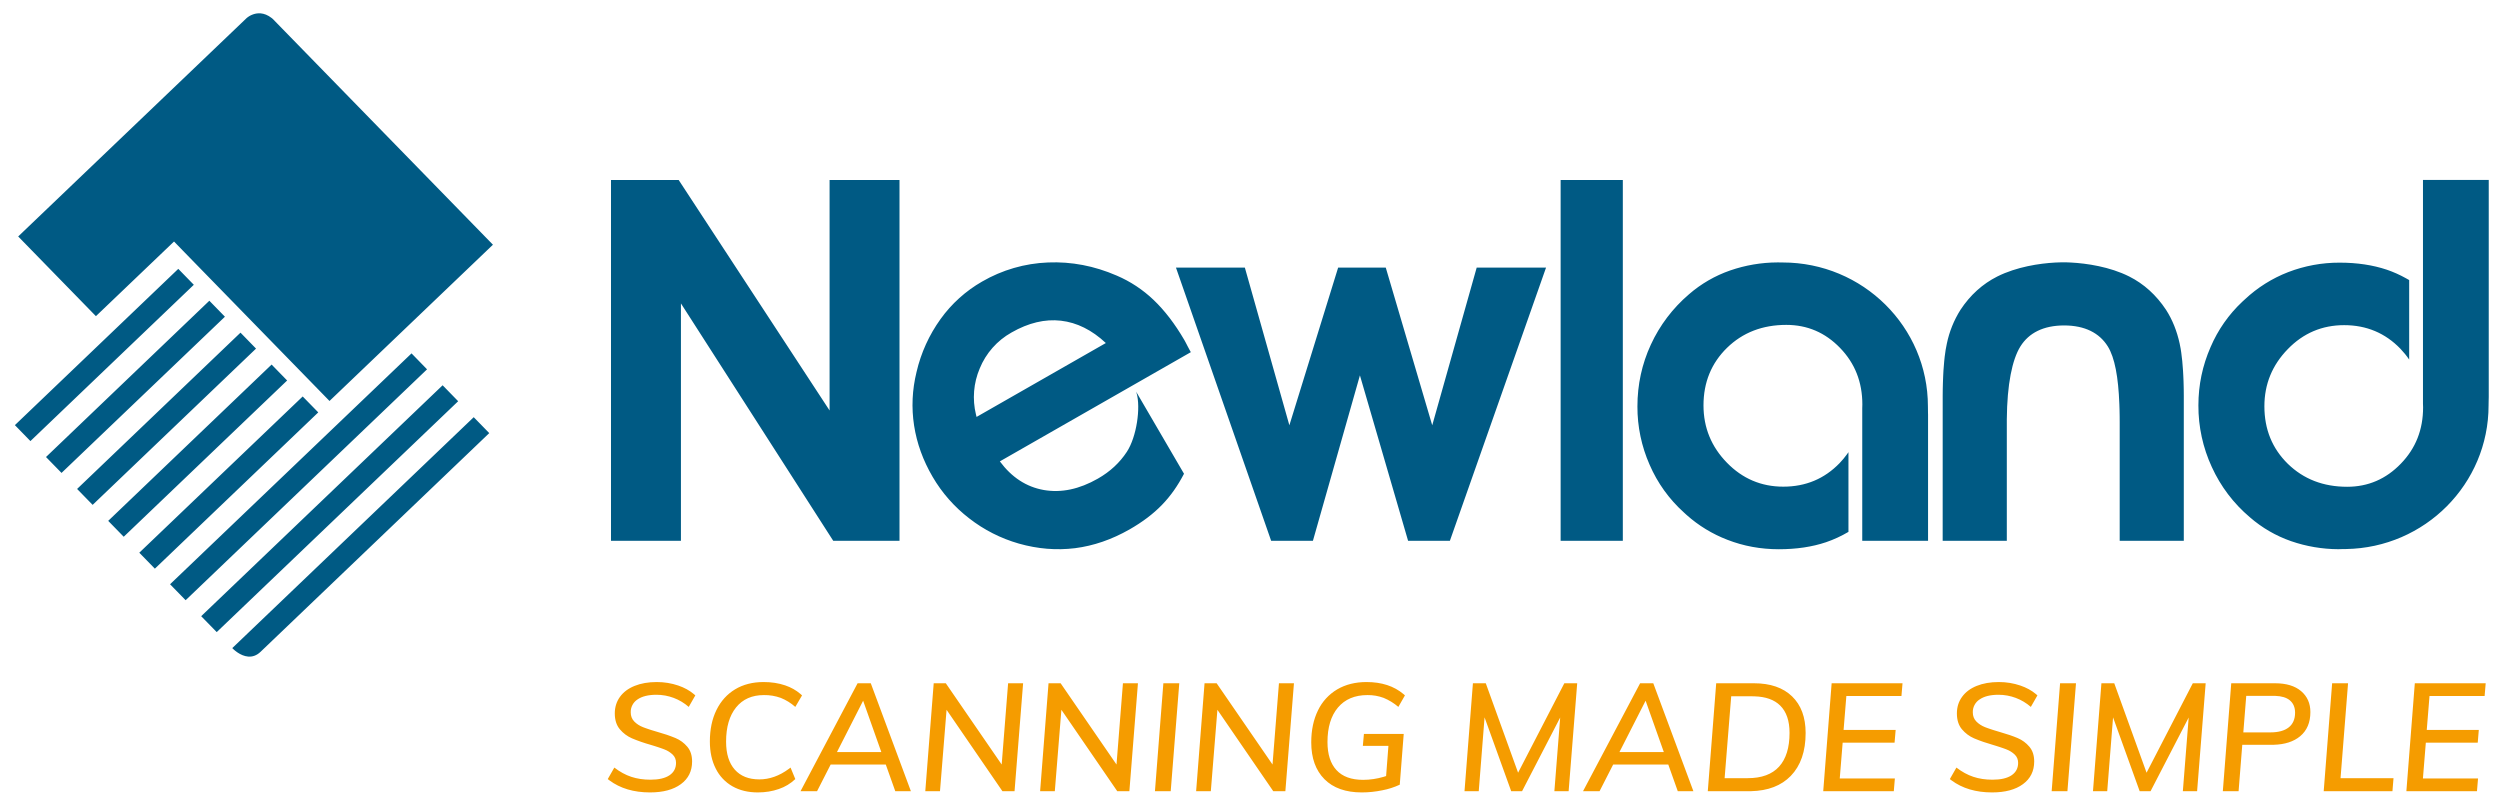
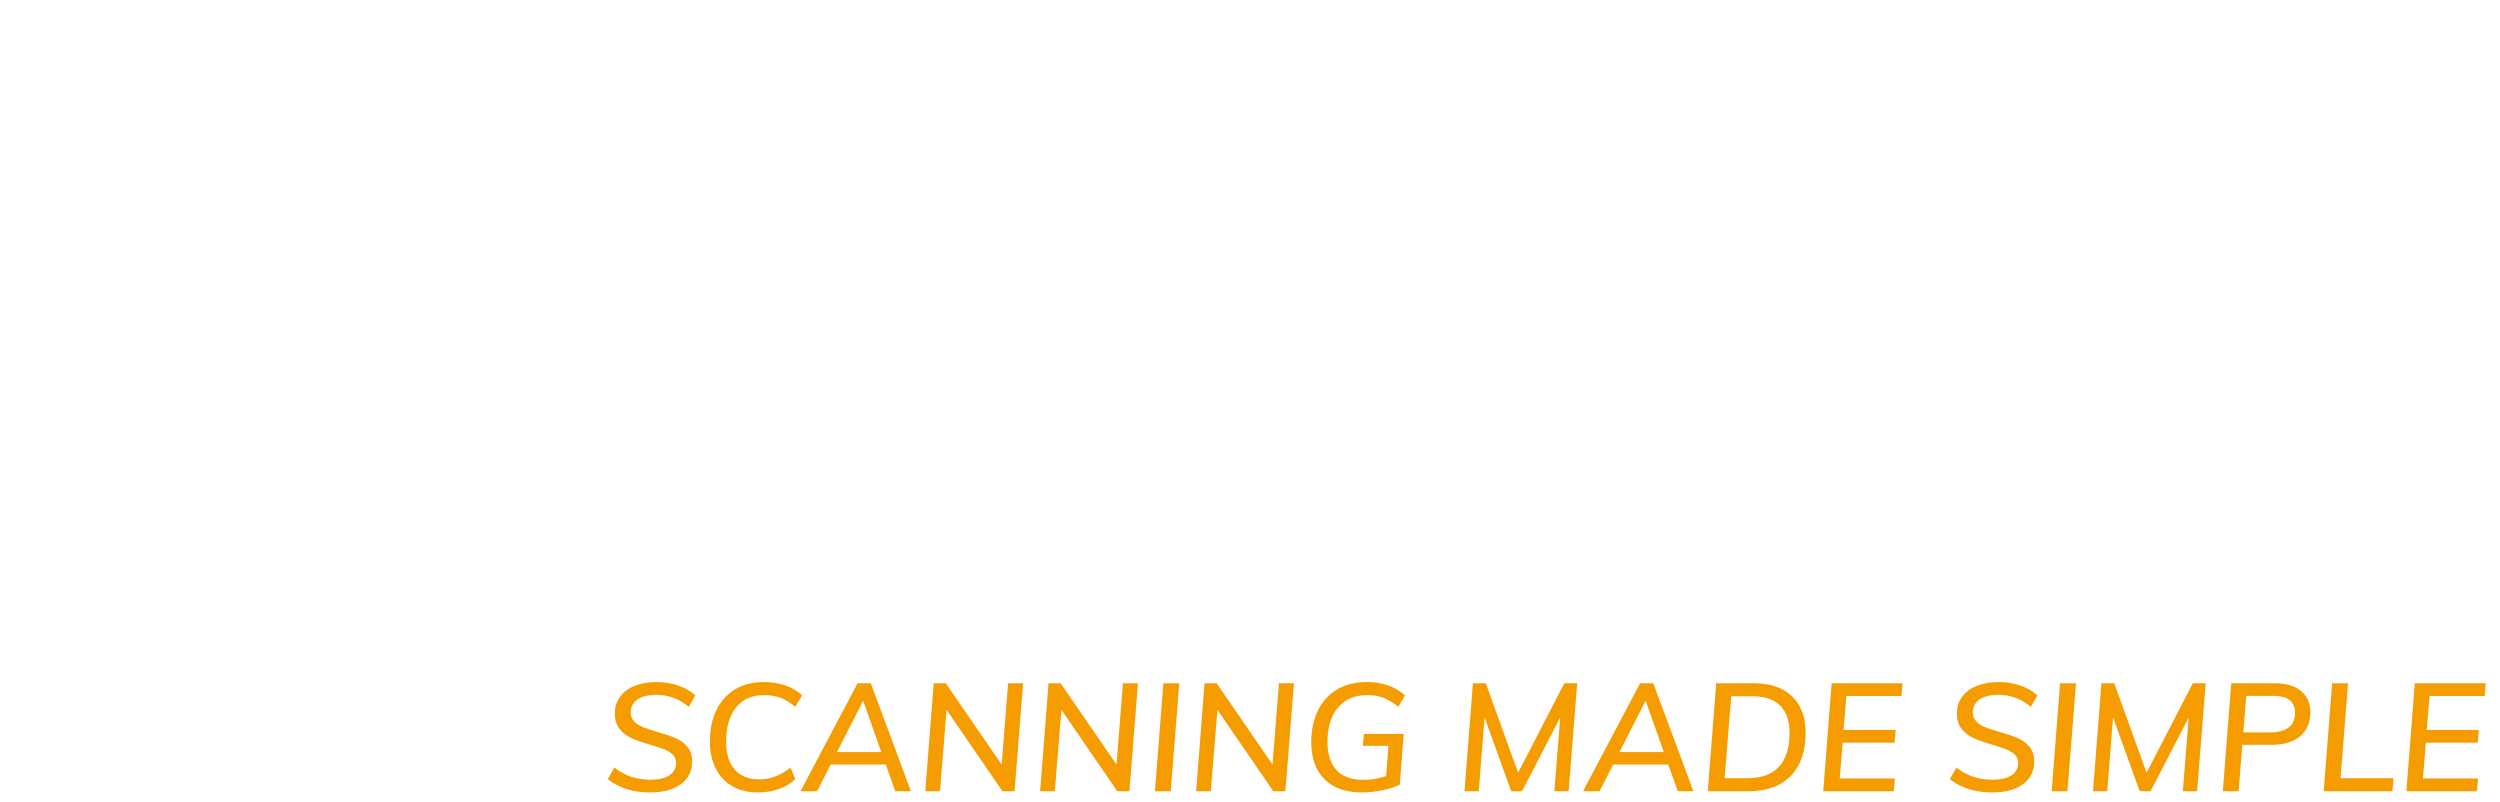
<svg xmlns="http://www.w3.org/2000/svg" width="131" height="42" viewBox="0 0 131 42" fill="none">
  <path fill-rule="evenodd" clip-rule="evenodd" d="M104.739 35.739C105.134 35.739 105.51 35.801 105.866 35.922C106.182 36.03 106.453 36.178 106.678 36.366L106.761 36.438L106.416 37.042C105.947 36.632 105.346 36.406 104.723 36.406C104.294 36.406 103.963 36.489 103.728 36.653C103.616 36.726 103.525 36.826 103.463 36.945C103.401 37.063 103.371 37.195 103.375 37.328C103.375 37.519 103.436 37.678 103.559 37.805C103.683 37.932 103.835 38.031 104.017 38.103L104.148 38.152L104.302 38.205L104.477 38.262L104.672 38.321L104.779 38.353C105.169 38.465 105.485 38.572 105.725 38.675C105.966 38.778 106.171 38.929 106.339 39.128C106.508 39.327 106.592 39.584 106.592 39.902C106.592 40.406 106.395 40.802 106.002 41.09C105.609 41.379 105.07 41.523 104.386 41.523C103.535 41.523 102.825 41.312 102.256 40.889L102.172 40.824L102.516 40.221C102.805 40.443 103.1 40.605 103.403 40.705C103.705 40.806 104.04 40.856 104.41 40.856C104.843 40.856 105.175 40.779 105.405 40.626C105.634 40.472 105.75 40.254 105.75 39.974C105.75 39.799 105.69 39.655 105.573 39.541C105.449 39.423 105.303 39.331 105.143 39.271L105.085 39.248L104.951 39.2L104.795 39.147L104.617 39.09L104.418 39.029C104.087 38.936 103.761 38.823 103.443 38.69C103.196 38.583 102.978 38.42 102.805 38.214C102.629 38.005 102.541 37.728 102.541 37.384C102.541 37.055 102.63 36.767 102.81 36.518C102.989 36.269 103.244 36.077 103.575 35.942C103.907 35.807 104.294 35.739 104.739 35.739ZM40.013 35.739C40.425 35.739 40.802 35.797 41.145 35.914C41.448 36.017 41.715 36.167 41.943 36.363L42.027 36.438L41.674 37.042C41.449 36.841 41.191 36.681 40.912 36.569C40.629 36.467 40.33 36.417 40.029 36.422C39.403 36.422 38.917 36.638 38.569 37.07C38.221 37.502 38.047 38.099 38.047 38.861C38.047 39.497 38.199 39.986 38.501 40.327C38.803 40.669 39.232 40.84 39.788 40.84C40.322 40.84 40.836 40.657 41.332 40.291L41.425 40.221L41.674 40.824C41.428 41.058 41.133 41.236 40.812 41.344C40.471 41.464 40.104 41.523 39.708 41.523C39.2 41.523 38.758 41.416 38.38 41.202C38.003 40.987 37.699 40.665 37.506 40.276C37.3 39.873 37.197 39.399 37.197 38.853C37.197 38.223 37.312 37.674 37.542 37.205C37.772 36.737 38.098 36.375 38.521 36.12C38.944 35.866 39.44 35.739 40.013 35.739ZM71.606 35.739C72.4 35.739 73.047 35.951 73.546 36.373L73.619 36.438L73.274 37.042C73.044 36.844 72.784 36.685 72.504 36.569C72.233 36.468 71.944 36.418 71.654 36.422C70.991 36.422 70.476 36.64 70.109 37.074C69.743 37.508 69.56 38.112 69.56 38.885C69.56 39.521 69.716 40.01 70.029 40.351C70.342 40.693 70.809 40.864 71.429 40.864C71.791 40.863 72.152 40.81 72.499 40.707L72.632 40.665L72.753 39.084H71.413L71.469 38.457H73.555L73.347 41.118C73.055 41.253 72.748 41.352 72.431 41.412C72.073 41.486 71.715 41.523 71.357 41.523C70.512 41.523 69.86 41.291 69.4 40.828C68.94 40.364 68.709 39.722 68.709 38.901C68.709 38.26 68.828 37.702 69.062 37.225C69.281 36.766 69.632 36.383 70.069 36.124C70.505 35.868 71.017 35.739 71.606 35.739ZM34.413 35.739C34.809 35.739 35.185 35.801 35.541 35.922C35.857 36.03 36.127 36.178 36.352 36.366L36.435 36.438L36.09 37.042C35.622 36.631 35.02 36.406 34.398 36.406C33.969 36.406 33.638 36.489 33.402 36.653C33.291 36.726 33.2 36.826 33.138 36.945C33.076 37.063 33.046 37.195 33.05 37.328C33.05 37.519 33.111 37.678 33.234 37.805C33.357 37.932 33.509 38.031 33.692 38.103L33.823 38.152L33.976 38.205L34.151 38.262L34.347 38.321L34.453 38.353C34.775 38.441 35.091 38.548 35.4 38.675C35.641 38.778 35.846 38.929 36.014 39.128C36.183 39.327 36.266 39.584 36.266 39.902C36.266 40.406 36.07 40.802 35.677 41.09C35.284 41.379 34.745 41.523 34.06 41.523C33.209 41.523 32.5 41.312 31.931 40.889L31.846 40.824L32.191 40.221C32.48 40.443 32.775 40.605 33.077 40.705C33.38 40.806 33.716 40.856 34.084 40.856C34.518 40.856 34.849 40.779 35.079 40.626C35.309 40.472 35.424 40.254 35.424 39.974C35.424 39.799 35.365 39.655 35.248 39.541C35.124 39.423 34.978 39.331 34.819 39.271L34.76 39.248L34.626 39.2L34.47 39.147L34.292 39.09L34.093 39.029C33.761 38.936 33.435 38.823 33.118 38.69C32.871 38.583 32.652 38.42 32.48 38.214C32.304 38.005 32.215 37.728 32.215 37.384C32.215 37.055 32.305 36.767 32.484 36.518C32.663 36.269 32.918 36.077 33.25 35.942C33.582 35.807 33.969 35.739 34.413 35.739ZM110.787 35.803L112.48 40.49L114.903 35.803H115.577L115.128 41.46H114.381L114.687 37.598L112.689 41.459H112.119L110.724 37.59L110.418 41.46H109.672L110.114 35.803H110.787ZM99.692 35.803L99.636 36.47H96.749L96.604 38.25H99.332L99.275 38.917H96.555L96.403 40.792H99.291L99.235 41.46H95.537L95.978 35.803H99.692ZM61.794 35.803L61.345 41.46H60.519L60.96 35.803H61.794ZM130.25 35.803L130.194 36.47H127.306L127.162 38.25H129.889L129.833 38.917H127.113L126.961 40.792H129.849L129.793 41.46H126.094L126.536 35.803H130.25ZM123.038 35.803L122.644 40.776H125.42L125.364 41.46H121.762L122.204 35.803H123.038ZM91.903 35.803C92.764 35.803 93.431 36.032 93.905 36.49C94.378 36.948 94.615 37.588 94.615 38.409C94.615 39.373 94.355 40.122 93.836 40.658C93.339 41.17 92.646 41.437 91.755 41.458L91.638 41.46H89.488L89.929 35.803H91.903ZM55.577 35.803L58.505 40.061L58.842 35.803H59.628L59.179 41.46H58.545L55.617 37.193L55.272 41.46H54.502L54.943 35.803H55.577ZM49.56 35.803L52.488 40.061L52.825 35.803H53.611L53.162 41.46H52.528L49.6 37.193L49.255 41.46H48.485L48.926 35.803H49.56ZM45.629 35.803L47.731 41.46H46.913L46.415 40.061H43.527L42.813 41.46H41.947L44.938 35.803H45.629ZM77.855 35.803L79.548 40.49L81.971 35.803H82.645L82.196 41.46H81.449L81.754 37.598L79.756 41.459H79.187L77.791 37.59L77.486 41.46H76.74L77.181 35.803H77.855ZM86.632 35.803L88.734 41.46H87.916L87.418 40.061H84.53L83.816 41.46H82.95L85.942 35.803H86.632ZM119.211 35.803C119.799 35.803 120.256 35.941 120.579 36.216C120.902 36.491 121.064 36.857 121.064 37.312C121.064 37.858 120.885 38.281 120.527 38.579C120.189 38.861 119.727 39.011 119.138 39.027L119.027 39.029H117.495L117.302 41.46H116.476L116.917 35.803H119.211ZM108.782 35.803L108.333 41.46H107.507L107.948 35.803H108.782ZM63.752 35.803L66.68 40.061L67.017 35.803H67.803L67.353 41.46H66.72L63.792 37.193L63.447 41.46H62.677L63.118 35.803H63.752ZM91.822 36.486H90.715L90.37 40.776H91.582C92.309 40.776 92.856 40.575 93.223 40.173C93.588 39.77 93.772 39.18 93.772 38.401C93.772 37.771 93.609 37.294 93.282 36.971C92.975 36.666 92.523 36.504 91.929 36.488L91.823 36.486H91.822ZM45.228 36.717L43.856 39.41H46.182L45.228 36.717ZM86.23 36.717L84.858 39.41H87.185L86.23 36.717ZM119.131 36.462H117.703L117.55 38.377H118.97C119.388 38.377 119.708 38.289 119.929 38.115C120.151 37.94 120.262 37.683 120.262 37.344C120.262 37.064 120.169 36.847 119.981 36.692C119.808 36.551 119.554 36.475 119.217 36.463L119.13 36.462H119.131Z" fill="#F59C00" />
-   <path fill-rule="evenodd" clip-rule="evenodd" d="M24.823 21.861L25.637 22.695L13.652 34.156C13.22 34.57 12.75 34.391 12.458 34.198L12.395 34.153L12.338 34.11L12.287 34.069L12.228 34.016L12.171 33.96L24.823 21.861ZM23.194 20.189L24.008 21.024L11.356 33.122L10.542 32.288L23.194 20.188V20.189ZM21.564 18.517L22.377 19.353L9.727 31.451L8.911 30.615L21.564 18.517ZM15.861 20.775L16.677 21.609L8.115 29.798L7.299 28.962L15.861 20.775ZM93.137 13.749L93.315 13.754H93.412C97.615 13.754 101.023 17.129 101.023 21.292C101.023 21.414 101.024 21.525 101.027 21.631L101.03 21.736V28.338H97.582V21.383C97.584 21.317 97.587 21.254 97.587 21.192C97.587 20.023 97.2 19.038 96.421 18.233C95.642 17.426 94.703 17.024 93.602 17.024C92.355 17.024 91.319 17.424 90.497 18.225C89.676 19.027 89.263 20.033 89.263 21.242C89.263 22.409 89.675 23.411 90.492 24.247C91.308 25.084 92.292 25.501 93.444 25.501C94.62 25.501 95.6 25.089 96.396 24.267C96.535 24.122 96.661 23.97 96.775 23.813L96.859 23.694V27.87C96.486 28.091 96.091 28.273 95.681 28.413C94.953 28.658 94.127 28.78 93.211 28.78C92.266 28.78 91.367 28.617 90.515 28.285C89.728 27.983 89.002 27.541 88.373 26.979L88.239 26.856C87.465 26.16 86.85 25.305 86.438 24.349C86.014 23.387 85.797 22.348 85.801 21.297C85.801 20.153 86.036 19.075 86.504 18.06C86.971 17.047 87.652 16.147 88.501 15.422C89.136 14.87 89.871 14.445 90.666 14.17C91.461 13.896 92.296 13.754 93.137 13.751L93.137 13.749ZM54.919 13.753C56.142 13.703 57.34 13.931 58.514 14.44C59.231 14.746 59.886 15.179 60.449 15.717C61.026 16.267 61.563 16.967 62.061 17.82L62.121 17.93L62.199 18.08L62.229 18.139L62.34 18.347L62.382 18.422L62.4 18.453L52.392 24.176C53.012 25.013 53.779 25.513 54.693 25.676C55.61 25.835 56.551 25.638 57.529 25.08C58.178 24.709 58.677 24.24 59.045 23.678C59.562 22.891 59.779 21.358 59.557 20.597L59.532 20.521L62.042 24.825C61.39 26.075 60.566 26.953 59.184 27.744C58.252 28.274 57.303 28.601 56.331 28.725C55.358 28.844 54.376 28.765 53.385 28.483C52.442 28.213 51.56 27.765 50.786 27.162C50.012 26.567 49.36 25.827 48.868 24.983C48.366 24.124 48.042 23.229 47.898 22.296C47.755 21.367 47.797 20.429 48.027 19.49C48.259 18.491 48.687 17.549 49.286 16.717C49.862 15.915 50.603 15.247 51.459 14.756C52.514 14.144 53.701 13.8 54.919 13.753ZM130.41 9.427V20.799L130.405 21.011C130.403 21.048 130.403 21.086 130.403 21.124L130.401 21.243C130.401 25.359 127.067 28.704 122.927 28.77L122.726 28.772L122.527 28.778C121.685 28.774 120.849 28.632 120.053 28.357C119.26 28.081 118.527 27.656 117.894 27.105C117.042 26.385 116.361 25.486 115.899 24.471C115.431 23.459 115.191 22.356 115.196 21.241C115.196 20.173 115.409 19.16 115.833 18.19C116.218 17.288 116.786 16.476 117.502 15.805L117.63 15.688C118.288 15.07 119.059 14.585 119.901 14.259C120.761 13.928 121.675 13.76 122.597 13.763C123.512 13.763 124.335 13.887 125.065 14.131C125.415 14.25 125.75 14.401 126.077 14.583L126.241 14.676V18.842C126.104 18.64 125.949 18.449 125.78 18.273C124.984 17.45 124.001 17.038 122.832 17.038C121.68 17.038 120.692 17.456 119.882 18.292C119.066 19.129 118.654 20.126 118.654 21.29C118.654 22.503 119.067 23.503 119.884 24.306C120.706 25.105 121.739 25.507 122.991 25.507C124.088 25.507 125.026 25.103 125.804 24.297C126.585 23.492 126.97 22.512 126.97 21.345L126.964 21.152V9.427H130.411L130.41 9.427ZM35.563 9.432L43.47 21.509V9.433H47.134V28.339H43.662L35.681 15.899V28.339H32.016V9.433H35.563V9.432ZM65.23 14.021L67.563 22.285L70.119 14.021H72.614L75.049 22.285L77.379 14.021H81.013L75.974 28.338H73.784L71.26 19.669L68.797 28.338H66.608L61.62 14.021H65.23ZM85.036 9.432V28.338H81.777V9.432H85.036ZM108.103 13.745L108.258 13.746L108.342 13.749L108.523 13.757C109.336 13.8 110.555 13.977 111.571 14.488C112.343 14.877 112.986 15.458 113.503 16.238C113.834 16.754 114.071 17.345 114.215 18.007C114.234 18.093 114.251 18.184 114.268 18.281L114.298 18.48C114.338 18.756 114.368 19.069 114.39 19.418L114.405 19.688C114.41 19.779 114.414 19.873 114.417 19.97L114.425 20.267L114.428 20.42L114.431 20.737V28.337H111.072V22.139L111.07 21.806L111.064 21.485L111.054 21.177C111.001 19.764 110.815 18.74 110.449 18.152C110.007 17.444 109.245 17.055 108.16 17.053C107.075 17.055 106.312 17.444 105.869 18.153C105.437 18.845 105.172 20.143 105.157 21.971V28.339H101.796L101.797 20.738L101.8 20.421L101.807 20.118L101.812 19.972L101.823 19.689L101.837 19.42C101.848 19.245 101.861 19.079 101.877 18.923L101.901 18.695C101.932 18.438 101.969 18.209 102.014 18.008C102.143 17.381 102.385 16.782 102.726 16.239C103.24 15.459 103.886 14.878 104.657 14.489C105.675 13.978 106.88 13.802 107.686 13.758L107.865 13.751L108.027 13.746H108.103V13.745ZM14.232 19.103L15.046 19.938L6.483 28.126L5.67 27.293L14.232 19.103ZM12.602 17.431L13.416 18.267L4.854 26.455L4.04 25.621L12.601 17.432L12.602 17.431ZM10.971 15.76L11.786 16.596L3.224 24.781L2.41 23.948L10.97 15.758L10.971 15.76ZM9.342 14.088L10.156 14.923L1.594 23.113L0.78 22.277L9.342 14.088ZM55.595 16.805C54.759 16.709 53.895 16.913 53.002 17.424C52.25 17.845 51.663 18.509 51.337 19.308C51.013 20.07 50.944 20.917 51.141 21.722L51.172 21.847L57.946 17.975C57.215 17.29 56.431 16.902 55.595 16.805ZM5.026 16.567L0.953 12.391L12.919 0.951L12.964 0.914L12.999 0.889L13.041 0.86L13.091 0.83L13.148 0.8L13.212 0.772C13.456 0.671 13.825 0.625 14.234 0.943L14.29 0.989L25.83 12.823L17.266 21.011L9.599 13.15L9.119 12.655L5.026 16.567Z" fill="#005A84" />
</svg>